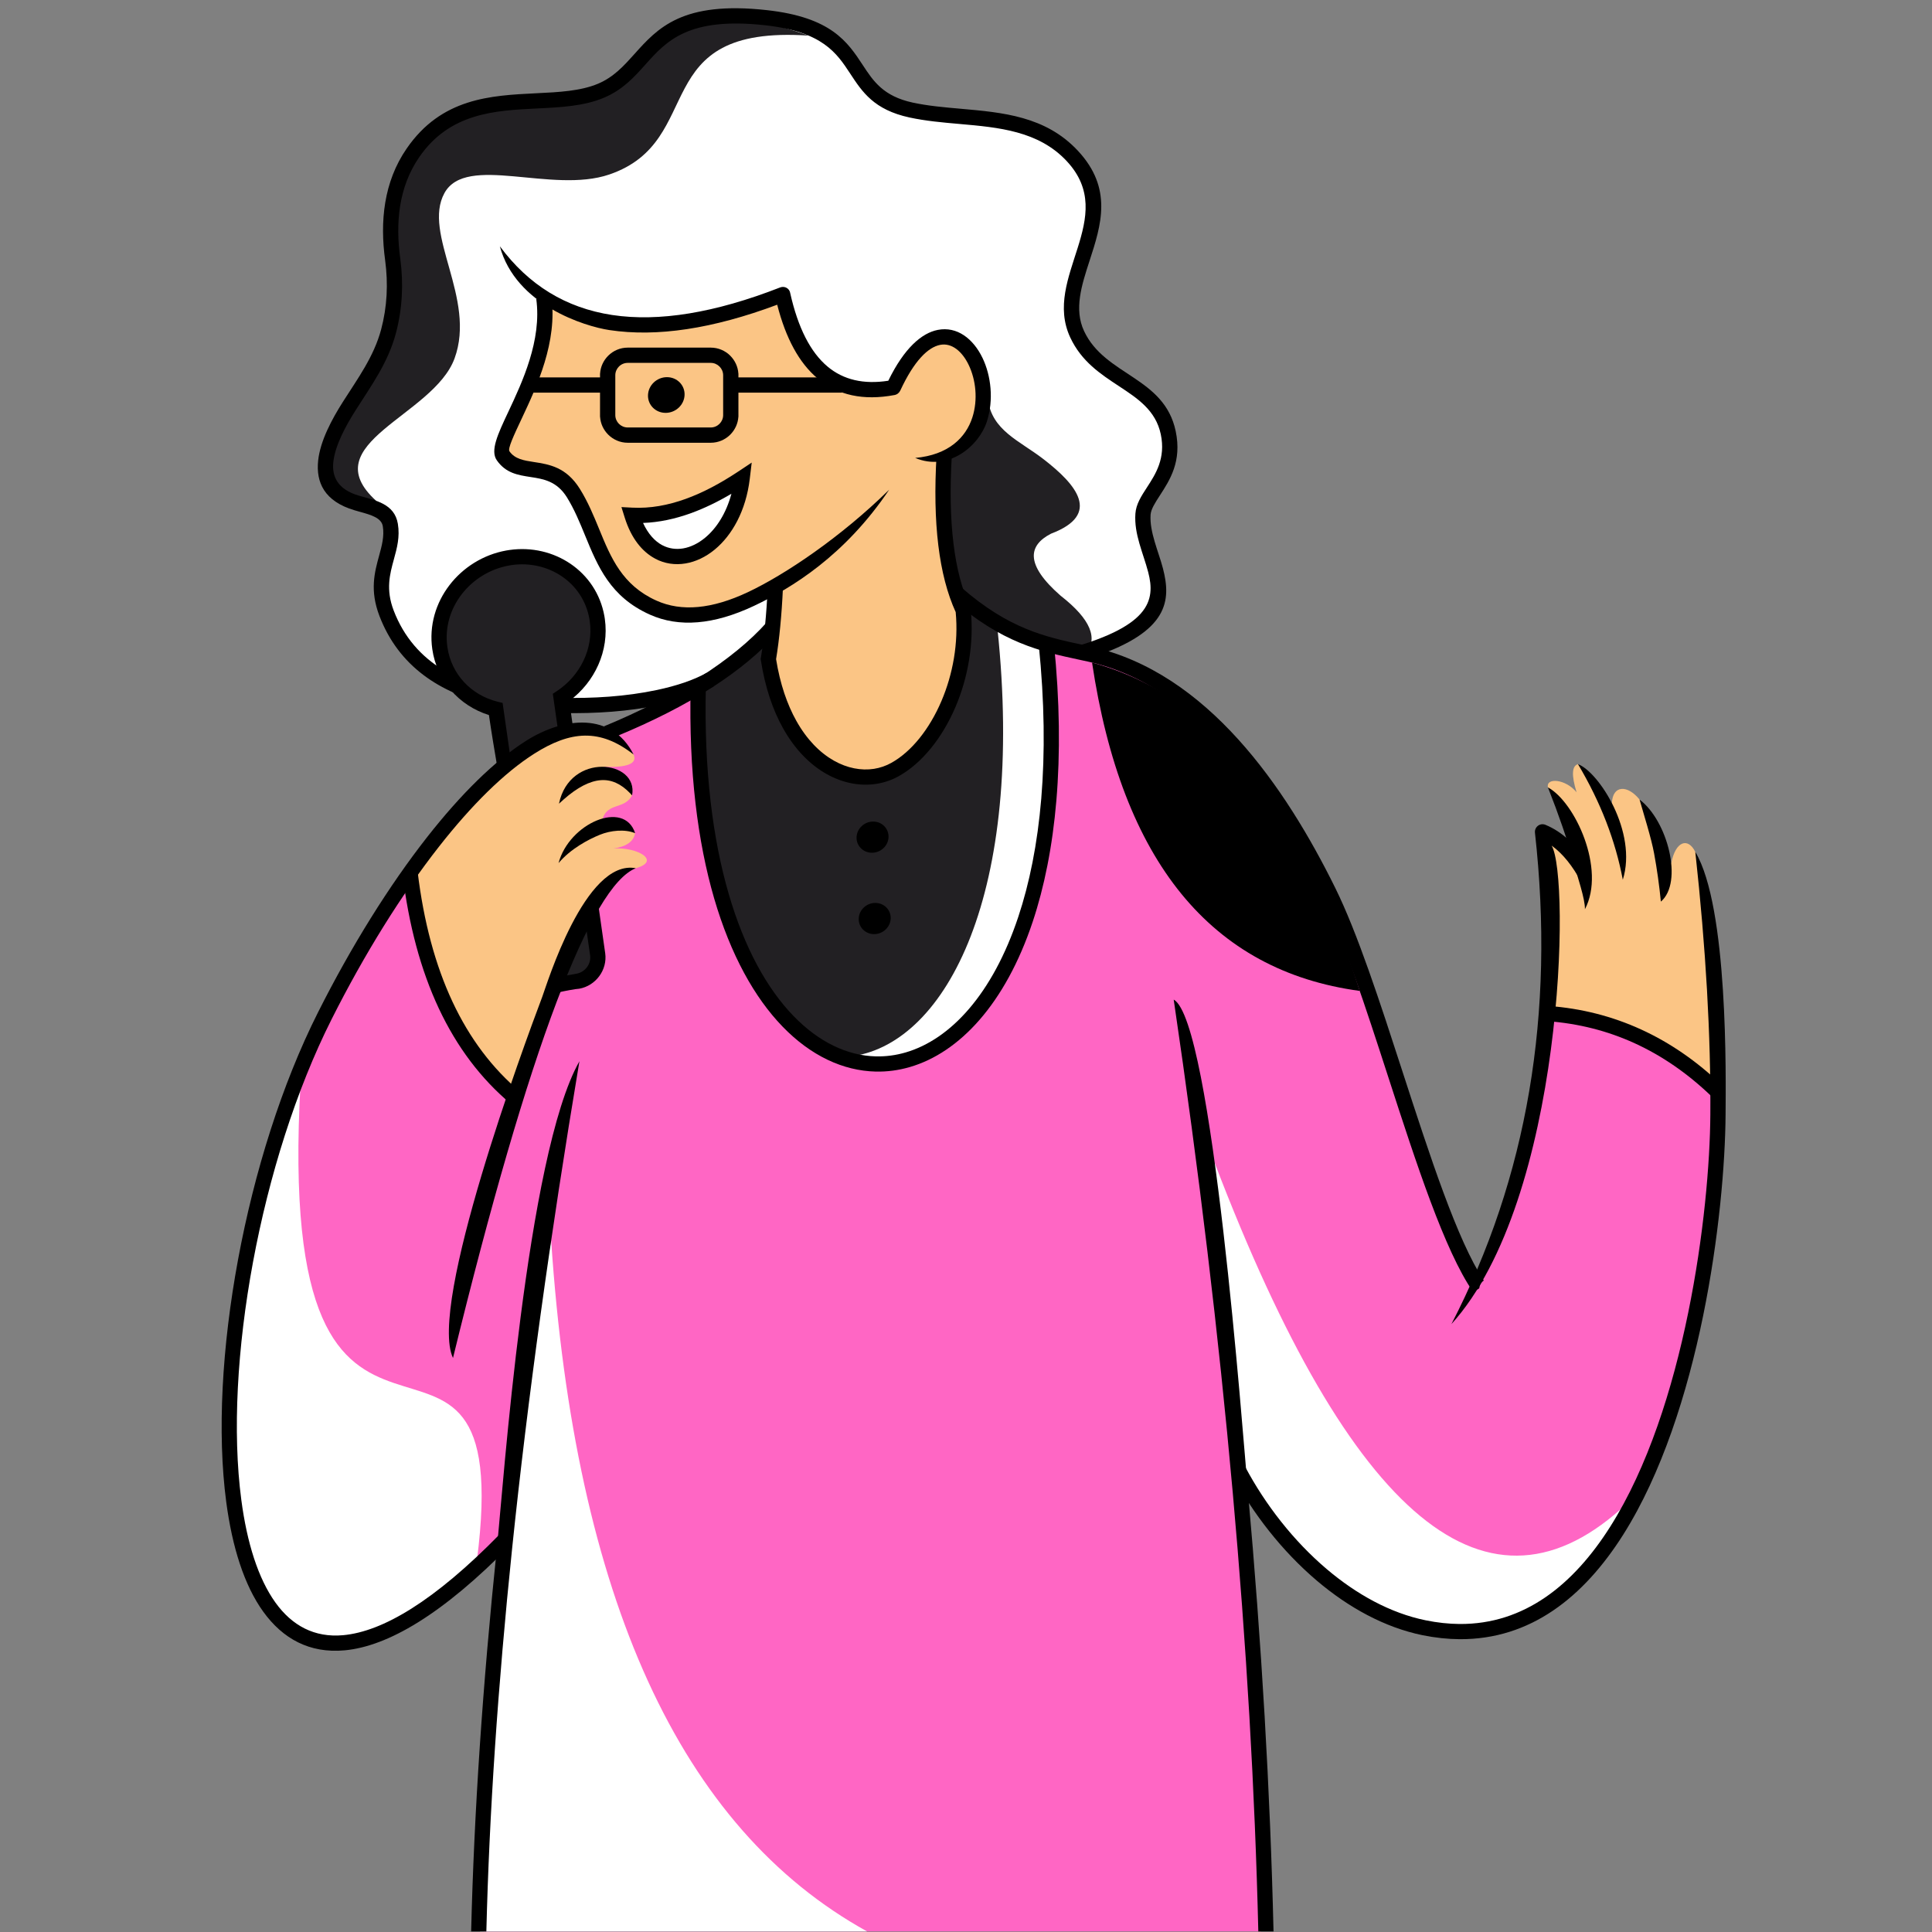
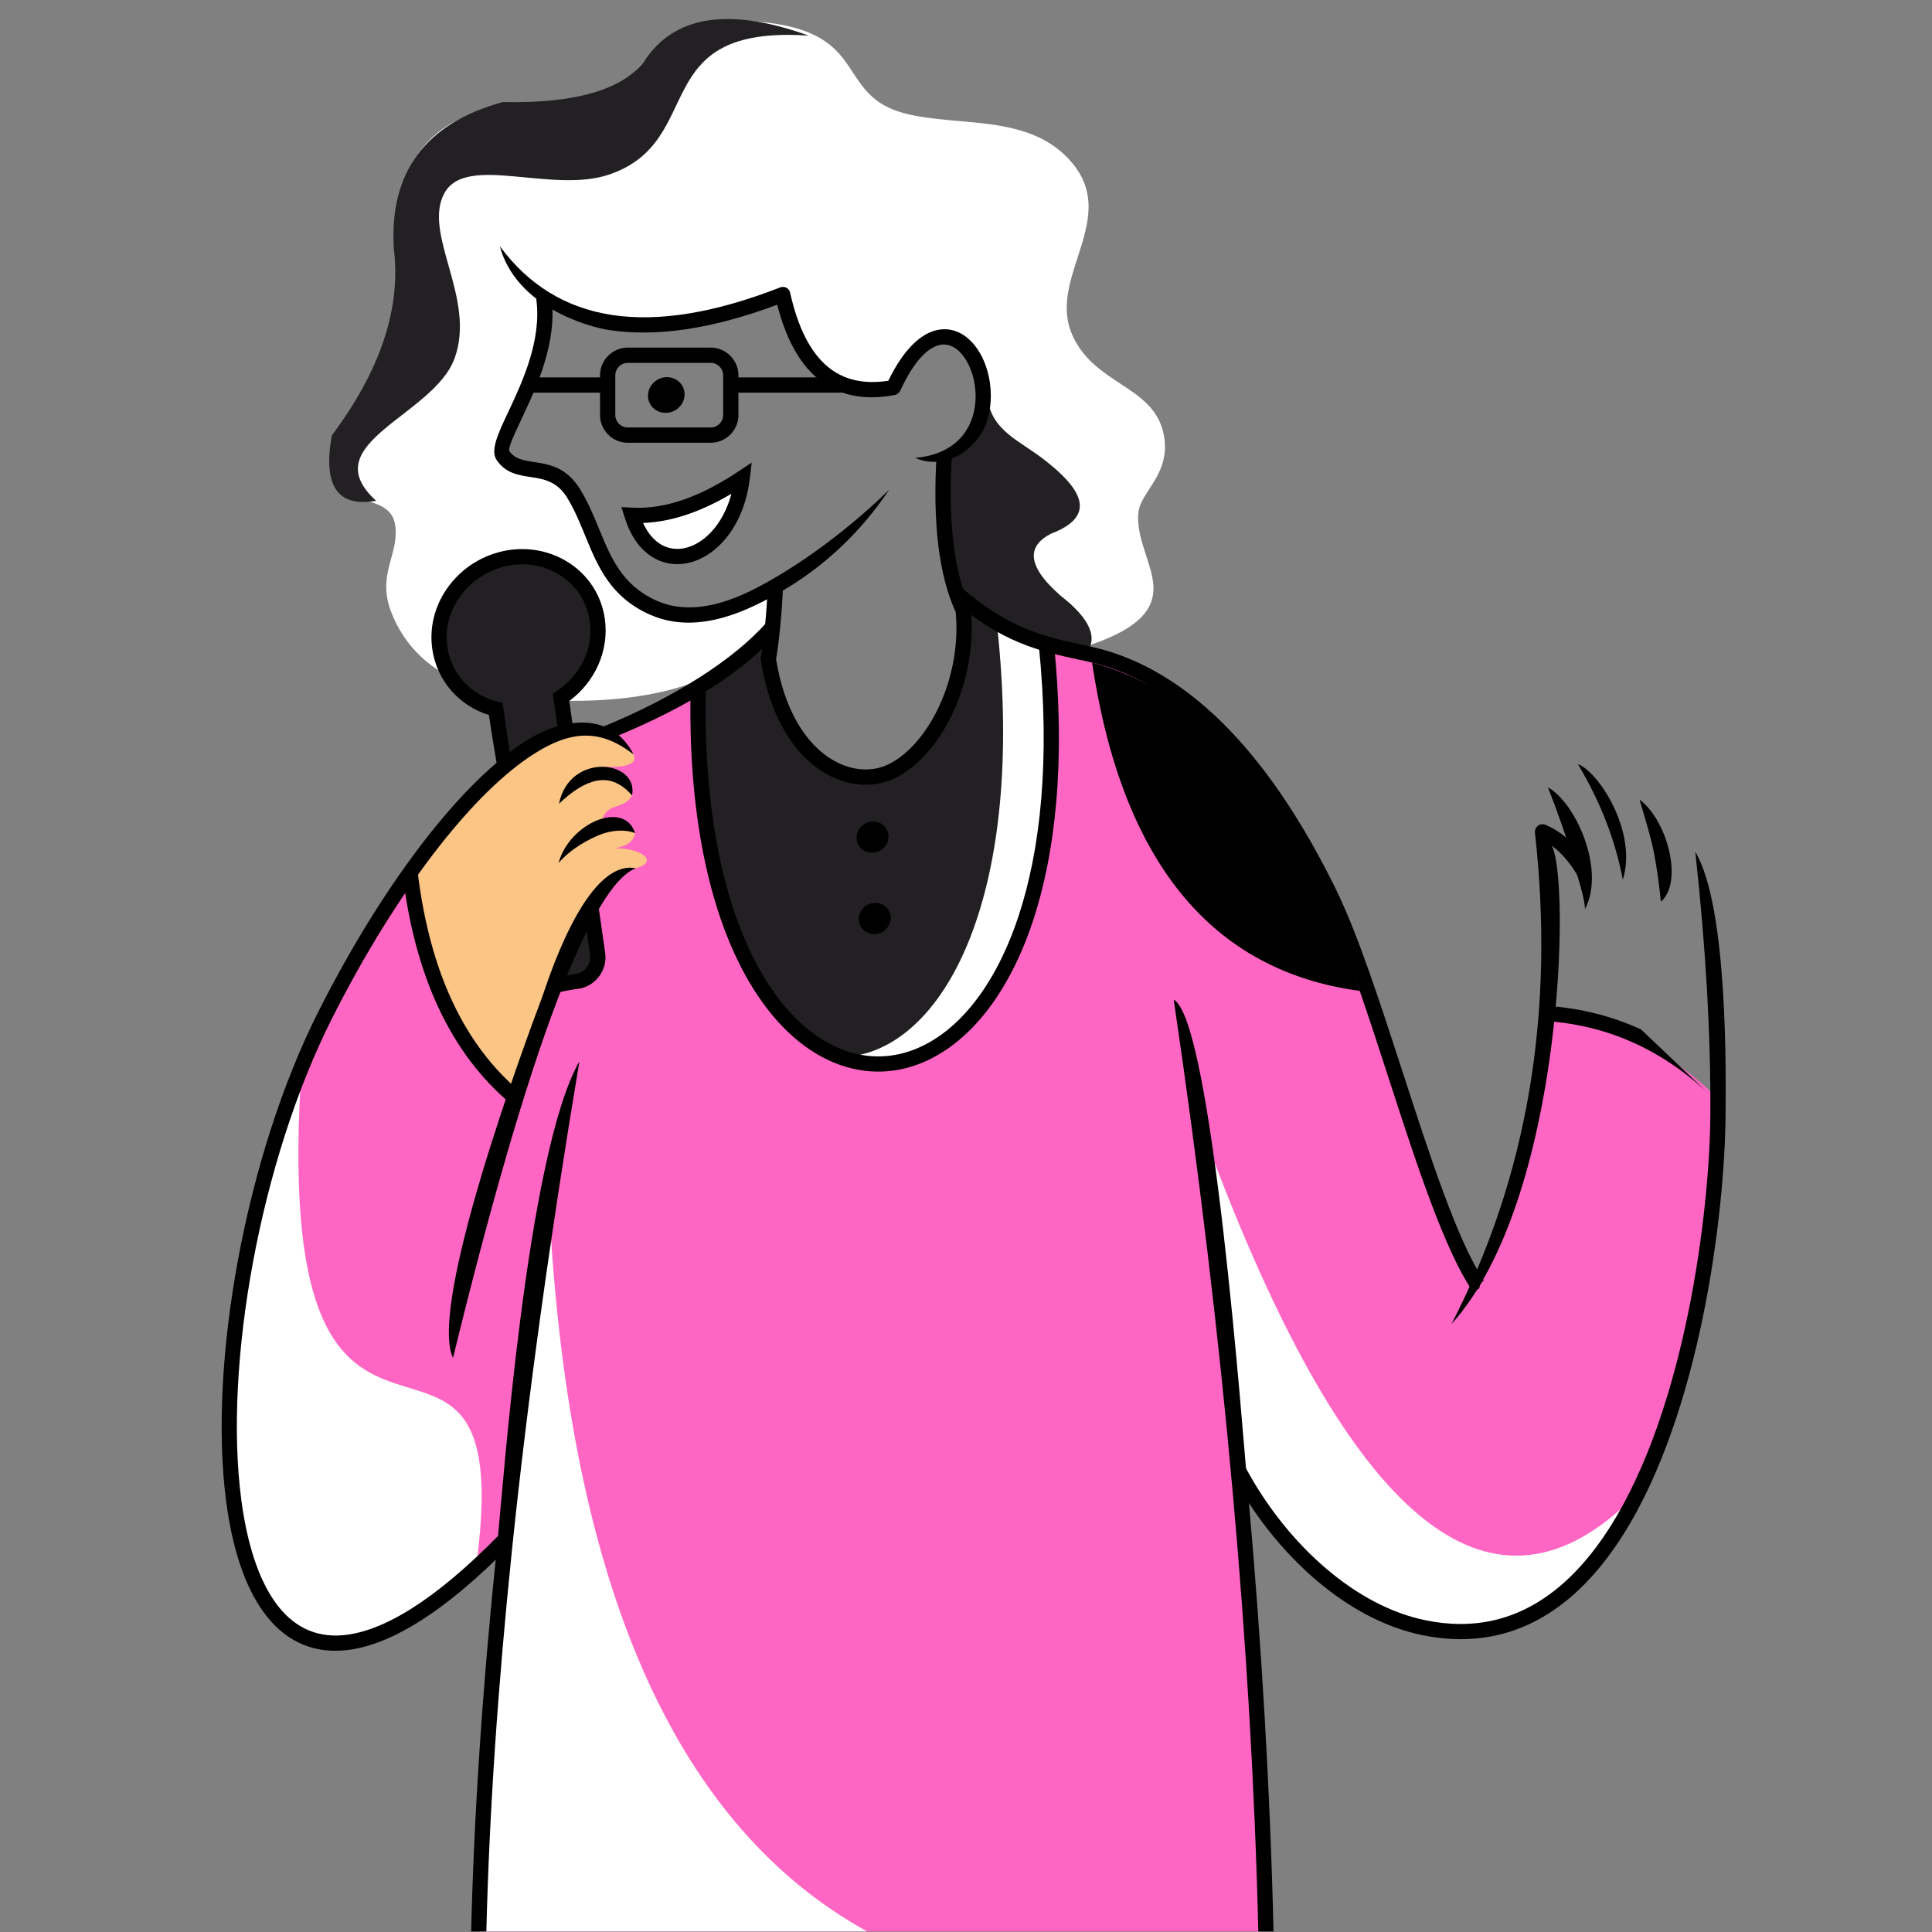
<svg xmlns="http://www.w3.org/2000/svg" width="375" viewBox="0 0 375 375" height="375">
  <rect x="0" y="0" width="375" height="375" fill="#808080" stroke="none" />
  <defs>
    <clipPath id="a">
-       <path d="M 98 58 L 334.977 58 L 334.977 211 L 98 211 Z M 98 58" />
-     </clipPath>
+       </clipPath>
    <clipPath id="b">
      <path d="M 239 165 L 334.957 165 L 334.957 319 L 239 319 Z M 239 165" />
    </clipPath>
    <clipPath id="c">
      <path d="M 300 195 L 334.977 195 L 334.977 213 L 300 213 Z M 300 195" />
    </clipPath>
  </defs>
  <path fill="#222023" d="M 188.867 195.75 C 184.961 200.449 180.523 203.477 175.93 204.812 C 174.957 205.094 173.973 205.305 172.988 205.434 C 171.996 205.566 171.008 205.617 170.02 205.594 C 167.148 205.527 164.266 204.809 161.461 203.438 C 158.738 202.098 156.09 200.148 153.598 197.566 C 150.965 194.84 148.508 191.422 146.324 187.305 C 144.254 183.406 142.426 178.871 140.922 173.695 C 139.34 168.27 138.117 162.156 137.348 155.352 C 136.617 148.93 136.289 141.879 136.434 134.195 L 136.441 133.891 L 137.5 133.23 C 137.77 133.055 138.062 132.848 138.336 132.691 C 140.086 131.555 141.73 130.383 143.273 129.184 C 144.82 127.984 146.258 126.758 147.578 125.516 L 148.734 124.43 C 148.566 125.59 148.402 126.75 148.203 127.906 L 148.227 128.059 C 148.625 130.617 149.188 132.953 149.883 135.086 C 150.613 137.324 151.488 139.32 152.473 141.082 C 153.578 143.062 154.828 144.754 156.168 146.168 C 157.582 147.66 159.102 148.84 160.664 149.727 C 162.18 150.586 163.75 151.168 165.309 151.477 C 166.91 151.797 168.496 151.832 170.016 151.598 C 170.742 151.484 171.461 151.305 172.164 151.066 C 172.867 150.828 173.535 150.523 174.172 150.172 C 176.344 148.961 178.387 147.168 180.203 144.957 C 182.059 142.691 183.676 139.988 184.945 137.008 C 186.098 134.305 186.977 131.367 187.5 128.312 C 187.996 125.41 188.168 122.402 187.953 119.398 L 187.871 118.199 L 188.84 118.914 C 191.23 120.68 193.488 122.043 195.652 123.113 C 197.809 124.184 199.879 124.973 201.887 125.598 L 202.238 125.707 L 202.273 126.074 C 203.289 136.551 203.375 146.004 202.715 154.434 C 201.996 163.535 200.406 171.453 198.168 178.164 C 195.727 185.484 192.523 191.352 188.867 195.75" fill-rule="evenodd" />
  <path fill="#FFF" d="M 202.629 125.039 C 206.016 177.551 192.102 210.672 165.621 204.984 C 183.648 202.266 199.008 173.43 193.605 122.023 C 196.094 123.727 199.105 124.727 202.629 125.039" fill-rule="evenodd" />
  <path fill="#FFF" d="M 135 106.238 C 135.758 105.871 136.504 105.391 137.211 104.805 C 138.398 103.824 139.496 102.547 140.418 101 C 141.285 99.555 142 97.875 142.508 95.98 L 142.852 94.676 L 141.688 95.359 C 140.41 96.113 139.121 96.809 137.82 97.438 C 136.512 98.066 135.195 98.625 133.879 99.098 C 132.387 99.637 130.883 100.074 129.363 100.387 C 127.852 100.699 126.324 100.891 124.797 100.949 L 123.965 100.98 L 124.312 101.73 C 124.812 102.824 125.398 103.738 126.043 104.484 C 126.734 105.281 127.492 105.887 128.293 106.312 C 128.969 106.672 129.676 106.902 130.406 107.016 C 131.152 107.133 131.914 107.121 132.676 106.996 C 133.453 106.863 134.234 106.609 135 106.238 Z M 221.633 97.344 C 221.25 98.117 220.988 98.898 220.93 99.738 C 220.738 102.504 221.59 105.125 222.441 107.746 C 222.781 108.801 223.125 109.859 223.406 110.941 C 224.094 113.59 224.25 116.191 222.43 118.723 C 220.664 121.168 217.035 123.504 210.156 125.664 L 210.016 125.707 L 209.875 125.676 C 206.395 124.926 202.863 124.164 199.043 122.602 C 195.227 121.039 191.137 118.676 186.566 114.73 L 186.453 114.629 L 186.406 114.484 C 185.98 113.176 185.605 111.773 185.293 110.281 C 184.977 108.789 184.719 107.215 184.516 105.57 C 184.223 103.168 184.047 100.574 183.988 97.797 C 183.93 95.031 183.984 92.09 184.16 88.977 L 184.176 88.621 L 184.516 88.488 C 186.039 87.902 187.406 86.93 188.508 85.77 C 189.691 84.52 190.57 83.062 191.031 81.629 C 191.656 79.68 191.859 77.613 191.723 75.613 C 191.57 73.484 191.031 71.441 190.199 69.715 C 189.309 67.859 188.074 66.352 186.613 65.43 C 185.293 64.602 183.773 64.258 182.137 64.574 C 180.609 64.875 178.996 65.777 177.371 67.445 C 175.871 68.988 174.367 71.18 172.918 74.148 L 172.793 74.406 L 172.504 74.449 C 170.035 74.836 167.785 74.785 165.75 74.309 C 163.699 73.832 161.871 72.914 160.266 71.566 C 158.547 70.121 157.066 68.18 155.824 65.738 C 154.602 63.328 153.605 60.422 152.848 57.031 L 152.816 56.898 L 152.785 56.785 C 152.699 56.57 152.531 56.414 152.336 56.32 C 152.133 56.234 151.891 56.219 151.66 56.301 L 151.617 56.312 C 145.266 58.793 139.348 60.48 133.875 61.375 C 128.383 62.277 123.336 62.379 118.738 61.684 C 114.184 60.996 110.055 59.52 106.359 57.262 C 103.586 55.566 101.055 53.426 98.77 50.844 C 99.152 51.605 99.586 52.324 100.059 53.004 C 101.297 54.781 102.824 56.297 104.469 57.566 L 105.473 58.344 L 104.703 58.469 C 105.141 62.402 104.457 66.332 103.332 69.996 C 102.164 73.781 100.52 77.277 99.156 80.188 L 99.145 80.207 C 97.195 84.355 95.758 87.414 96.891 89.031 C 97.699 90.18 98.637 90.836 99.66 91.254 C 100.715 91.676 101.898 91.859 103.125 92.047 C 104.359 92.242 105.66 92.441 106.93 93.012 C 108.223 93.594 109.453 94.547 110.504 96.234 C 111.969 98.586 113.023 101.156 114.066 103.695 L 114.074 103.711 C 115.301 106.699 116.512 109.648 118.348 112.258 C 120.168 114.84 122.621 117.109 126.355 118.785 C 129.102 120.023 132.113 120.504 135.395 120.227 C 138.695 119.949 142.266 118.91 146.105 117.098 C 146.52 116.902 146.938 116.703 147.348 116.5 C 147.789 116.281 148.219 116.062 148.637 115.844 L 149.5 115.395 L 149.445 116.367 C 149.391 117.238 149.336 118.059 149.277 118.836 C 149.219 119.602 149.152 120.387 149.074 121.191 L 149.059 121.375 L 148.934 121.512 C 147.461 123.133 145.742 124.754 143.805 126.359 C 141.852 127.98 139.691 129.574 137.344 131.129 L 137.305 131.148 C 136.055 131.836 134.605 132.465 133 133.012 C 131.355 133.57 129.543 134.062 127.605 134.469 C 124.945 135.035 122.219 135.426 119.473 135.676 C 116.738 135.922 113.98 136.031 111.246 136.027 L 109.711 136.023 L 110.891 135.043 C 113.102 133.219 114.809 130.887 115.852 128.285 C 116.859 125.766 117.246 122.996 116.848 120.211 L 116.766 119.676 C 116.023 115.539 113.715 112.184 110.57 109.992 C 107.328 107.73 103.203 106.699 98.984 107.301 L 98.383 107.395 C 93.977 108.184 90.133 110.652 87.578 114.055 C 85.094 117.359 83.828 121.547 84.453 125.922 C 84.527 126.445 84.629 126.965 84.758 127.473 C 84.887 127.992 85.043 128.496 85.219 128.984 L 85.824 130.637 L 84.379 129.621 C 82.547 128.34 80.887 126.812 79.453 124.996 C 78.02 123.188 76.812 121.098 75.895 118.688 C 74.285 114.488 75.098 111.414 75.883 108.551 L 75.902 108.469 C 76.207 107.363 76.504 106.285 76.672 105.164 C 76.836 104.082 76.875 102.961 76.676 101.754 C 76.145 98.555 73.188 97.746 70.383 96.984 L 69.488 96.738 C 67.309 96.094 65.898 95.094 65.062 93.863 C 64.219 92.621 63.98 91.168 64.141 89.637 C 64.32 87.953 64.938 86.145 65.758 84.359 C 66.574 82.598 67.594 80.855 68.594 79.285 C 68.945 78.727 69.418 78 69.887 77.277 C 72.504 73.234 75.027 69.344 76.305 64.555 C 76.918 62.242 77.285 59.906 77.426 57.559 C 77.566 55.133 77.465 52.691 77.141 50.254 L 77.133 50.203 C 76.66 46.742 76.582 43.254 77.117 39.883 C 77.668 36.473 78.848 33.195 80.898 30.207 C 83.949 25.773 87.73 23.441 91.793 22.172 C 95.805 20.914 100.07 20.703 104.18 20.504 C 106.5 20.387 108.777 20.273 110.938 19.992 C 113.078 19.707 115.121 19.258 117.008 18.461 C 118.781 17.711 120.199 16.742 121.445 15.664 C 122.703 14.57 123.801 13.348 124.906 12.109 C 126.965 9.812 129.074 7.461 132.609 5.875 C 136.117 4.301 140.996 3.516 148.566 4.352 C 154.254 4.984 157.812 6.371 160.289 8.109 C 162.777 9.863 164.141 11.941 165.469 13.957 C 166.629 15.73 167.77 17.461 169.438 18.906 C 171.094 20.352 173.312 21.539 176.656 22.262 C 178.211 22.598 179.797 22.836 181.398 23.027 C 182.996 23.219 184.629 23.363 186.266 23.508 C 190.105 23.84 193.965 24.184 197.594 25.184 C 201.254 26.195 204.645 27.875 207.457 30.891 C 213.309 37.16 211.254 43.508 209.168 49.969 C 207.523 55.035 205.859 60.18 208.242 65.273 C 209.297 67.531 210.723 69.254 212.312 70.691 C 213.926 72.148 215.727 73.328 217.492 74.492 C 219.34 75.707 221.148 76.895 222.641 78.391 C 224.164 79.918 225.336 81.742 225.852 84.188 C 226.363 86.625 226.098 88.652 225.488 90.406 C 224.887 92.133 223.957 93.562 223.117 94.859 C 222.555 95.727 222.027 96.539 221.633 97.344" fill-rule="evenodd" />
  <path fill="#222023" d="M 186.406 116.266 C 192.449 120.902 200.523 124.5 210.625 127.051 C 213.293 123.992 211.703 120.18 205.859 115.621 C 202.477 112.664 200.746 110.133 200.664 108.027 C 200.598 106.242 201.711 104.762 204.004 103.586 C 213.898 99.844 208.891 94.027 202.539 89.121 C 197.879 85.52 192.496 83.57 191.75 77.473 C 189.633 82.602 186.48 86.465 182.301 89.059 C 182.77 102.352 184.133 111.418 186.406 116.266" fill-rule="evenodd" />
  <path fill="#222023" d="M 76.445 48.32 C 77.863 59.836 73.848 71.898 64.406 84.516 C 62.645 94.305 65.512 98.531 73.008 97.203 C 60.715 86.047 84.102 80.781 88.223 69.586 C 92.512 57.93 81.922 45.363 86.27 37.469 C 90.496 29.797 107.117 37.68 118.273 33.867 C 137.43 27.32 125.238 4.77 156.965 6.914 C 141.363 1.297 130.676 3.027 124.906 12.109 C 120.512 17.535 111.398 20.102 97.566 19.812 C 82.566 23.93 75.523 33.43 76.445 48.32" fill-rule="evenodd" />
  <path fill="#222023" d="M 111.496 184.566 C 112.137 183.137 112.766 181.797 113.383 180.562 L 114.176 178.965 L 115.086 185.355 C 115.227 186.336 114.945 187.293 114.391 188.043 C 113.828 188.805 112.98 189.363 112.004 189.539 L 109.172 190.043 L 109.555 189.113 C 110.215 187.496 110.863 185.98 111.496 184.566 Z M 113.801 128.379 C 112.629 130.871 110.754 133.043 108.387 134.605 L 107.902 134.926 L 108.816 141.375 L 108.359 141.512 C 107.359 141.805 106.359 142.188 105.375 142.641 C 104.371 143.102 103.383 143.645 102.43 144.25 C 101.891 144.59 101.363 144.938 100.855 145.293 C 100.324 145.664 99.789 146.051 99.262 146.453 L 98.512 147.023 L 97.062 136.887 L 96.453 136.734 C 93.758 136.07 91.395 134.664 89.617 132.727 C 87.859 130.816 86.676 128.391 86.285 125.66 C 85.73 121.77 86.871 118.055 89.086 115.121 C 91.371 112.102 94.805 109.914 98.707 109.219 C 98.805 109.219 99.137 109.148 99.246 109.129 C 102.953 108.605 106.598 109.5 109.461 111.477 C 112.242 113.398 114.289 116.34 114.938 119.992 C 114.938 120.082 114.996 120.371 115.016 120.469 C 115.41 123.234 114.938 125.957 113.801 128.379" fill-rule="evenodd" />
  <path fill="#FF66C4" d="M 234.91 242.812 C 236.816 258.723 238.457 274.34 239.832 289.66 C 241.16 304.477 242.238 318.98 243.062 333.168 C 243.891 347.352 244.465 361.258 244.793 374.879 L 244.793 374.891 L 93.852 374.891 L 93.852 374.879 C 94.129 363.461 94.684 351.562 95.52 339.188 C 96.352 326.801 97.465 313.91 98.855 300.512 C 100.367 285.934 102.215 270.758 104.395 254.984 C 106.41 240.391 108.707 225.305 111.281 209.719 C 103.406 228.543 99.285 274.992 97.613 293.852 L 97.203 298.379 L 97.066 298.516 C 90.945 304.734 85.445 309.316 80.527 312.461 C 75.262 315.836 70.648 317.582 66.645 317.941 C 63.82 318.199 61.289 317.738 59.059 316.668 C 56.727 315.547 54.723 313.754 53.027 311.406 C 51.348 309.066 49.957 306.184 48.852 302.852 C 47.707 299.406 46.859 295.488 46.289 291.203 C 44.531 277.922 45.484 261.242 48.645 244.43 C 51.75 227.906 56.988 211.25 63.883 197.555 C 66.102 193.148 68.422 188.875 70.809 184.781 C 73.199 180.68 75.672 176.746 78.184 173.043 L 78.977 171.879 L 79.191 173.266 C 79.84 177.457 80.707 181.406 81.789 185.109 C 82.867 188.812 84.16 192.27 85.672 195.488 C 87.309 198.977 89.199 202.184 91.344 205.102 C 93.488 208.02 95.879 210.648 98.52 212.984 L 98.793 213.23 L 98.676 213.574 C 95.121 224.148 91.23 236.781 89.164 246.93 C 87.918 253.039 87.332 258.227 87.879 261.461 C 91.375 247.234 94.73 234.617 97.934 223.605 C 101.289 212.078 104.48 202.312 107.504 194.32 L 108.375 192.062 L 108.664 191.992 C 109.238 191.871 110.168 191.684 110.949 191.555 C 111.562 191.445 112.105 191.367 112.375 191.359 C 113.82 191.09 115.062 190.254 115.887 189.125 C 116.715 187.992 117.125 186.562 116.918 185.094 L 115.664 176.305 L 115.766 176.137 C 118.414 171.629 120.895 168.922 123.203 168.008 L 123.262 167.988 C 124.242 167.715 124.773 167.414 124.957 167.125 C 125.012 167.039 125.012 166.941 124.965 166.852 C 124.875 166.676 124.664 166.48 124.375 166.297 C 123.277 165.598 121.203 165.102 119.094 165.254 L 118.977 164.148 C 120.148 163.984 121.051 163.676 121.68 163.23 C 122.219 162.848 122.559 162.355 122.699 161.746 C 122.305 160.617 121.613 159.887 120.754 159.496 C 119.73 159.039 118.453 159.035 117.113 159.402 L 116.102 159.676 L 116.445 158.684 C 117.109 156.773 118.371 156.344 119.664 155.902 C 120.59 155.586 121.539 155.262 122.152 154.195 C 122.18 154.02 122.203 153.848 122.215 153.684 C 122.273 152.582 121.879 151.66 121.191 150.961 C 120.477 150.238 119.449 149.742 118.289 149.516 C 117.969 149.461 117.641 149.414 117.312 149.398 L 117.359 148.293 L 117.383 148.293 C 119.555 148.359 121.066 148.207 121.93 147.844 C 122.52 147.59 122.699 147.199 122.469 146.672 C 122.098 145.941 121.684 145.293 121.246 144.719 C 120.781 144.117 120.281 143.594 119.75 143.145 L 119.066 142.559 L 119.898 142.207 C 122.453 141.145 124.883 140.051 127.188 138.934 C 129.5 137.812 131.68 136.668 133.738 135.496 L 134.574 135.016 L 134.562 135.98 C 134.496 143.367 134.867 150.18 135.617 156.422 C 136.406 163 137.609 168.934 139.145 174.211 C 140.699 179.543 142.594 184.23 144.75 188.273 C 147 192.504 149.543 196.027 152.266 198.848 C 154.941 201.621 157.805 203.719 160.758 205.148 C 163.766 206.605 166.875 207.363 169.98 207.438 C 171.066 207.461 172.152 207.406 173.227 207.262 C 174.301 207.117 175.379 206.891 176.441 206.582 C 181.289 205.176 185.961 202.027 190.074 197.164 C 193.973 192.555 197.363 186.41 199.918 178.742 C 202.148 172.055 203.75 164.191 204.5 155.16 C 205.199 146.773 205.168 137.387 204.219 127.027 L 204.148 126.25 L 204.906 126.438 C 205.711 126.641 206.473 126.824 207.215 126.988 C 207.91 127.145 208.711 127.316 209.508 127.488 L 211.27 127.867 C 222.176 130.277 231.32 137.008 238.895 145.477 C 246.434 153.914 252.41 164.07 257.008 173.379 C 259.145 177.711 261.297 183.223 263.465 189.328 C 265.617 195.41 267.793 202.113 269.969 208.82 C 272.594 216.898 275.219 224.992 277.855 232.125 C 280.48 239.207 283.098 245.312 285.719 249.43 L 285.879 249.684 L 285.754 249.957 C 285.355 250.84 284.945 251.727 284.523 252.613 C 285.109 251.781 285.684 250.918 286.234 250.027 L 286.316 249.898 L 286.613 249.738 C 286.68 249.441 286.789 249.16 286.934 248.91 C 287.027 248.742 287.145 248.586 287.273 248.449 L 287.23 248.379 L 287.395 248.082 C 290.973 241.816 293.777 234.371 295.938 226.547 C 298.508 217.223 300.16 207.355 301.117 198.266 L 301.176 197.719 L 301.723 197.77 C 304.516 198.043 307.227 198.531 309.852 199.234 C 312.484 199.938 315.043 200.855 317.523 201.988 C 320.168 203.199 322.727 204.656 325.203 206.355 C 327.676 208.055 330.062 209.996 332.363 212.188 L 332.535 212.348 L 332.539 214.457 L 332.531 216.305 C 332.496 221.422 332.129 227.945 331.324 235.199 C 330.633 241.367 329.621 248.086 328.223 254.926 C 326.605 262.812 324.473 270.852 321.723 278.395 C 319.316 285 316.434 291.227 313.004 296.637 C 309.207 302.629 304.742 307.617 299.512 310.996 C 294.762 314.066 289.383 315.805 283.316 315.766 C 282.23 315.762 281.121 315.695 280.004 315.574 C 278.891 315.457 277.754 315.277 276.59 315.039 C 273.215 314.352 269.914 313.129 266.742 311.48 C 263.387 309.746 260.168 307.535 257.16 304.98 C 254.008 302.305 251.078 299.258 248.453 295.98 C 245.742 292.598 243.352 288.969 241.355 285.258 L 241.297 285.156 L 241.25 284.598 C 239.629 265 234.66 205.066 228.617 195.633 C 230.969 211.684 233.066 227.41 234.91 242.812" fill-rule="evenodd" />
  <path fill="#FFF" d="M 240.367 285.379 C 242.402 290.863 246.977 297.004 254.082 303.812 C 280.406 324.461 300.988 320.453 315.824 291.789 C 288.969 317.113 262.293 295.109 235.789 225.777 C 235.879 239.57 237.406 259.438 240.367 285.379" fill-rule="evenodd" />
  <path fill="#FFF" d="M 168.309 374.891 C 132.062 354.879 111.621 310.18 106.98 240.781 C 101.336 270.602 96.73 315.301 93.164 374.891 L 168.309 374.891" fill-rule="evenodd" />
  <path fill="#FFF" d="M 92.566 302.898 C 73.402 322.836 59.422 324.301 50.621 307.285 C 40.195 285.516 42.77 253.109 58.348 210.055 C 52.922 304.82 100.625 240.039 92.566 302.898" fill-rule="evenodd" />
  <path fill="#FBC585" d="M 79.594 169.395 C 82.512 189.816 89.352 204.402 100.117 213.141 C 108.875 184.508 116.637 169.633 123.406 168.52 C 128.395 167.133 123.77 164.367 119.059 164.695 C 121.574 164.336 122.977 163.344 123.277 161.715 C 119.074 159.816 116.969 158.867 116.969 158.867 C 118.066 155.715 121.18 157.168 122.684 154.383 C 121.637 151.566 119.75 149.715 117.008 148.832 C 121.777 149.027 123.766 148.23 122.973 146.445 C 119.906 142.223 114.488 141.215 106.727 143.418 C 99.934 146.105 90.891 154.766 79.594 169.395" fill-rule="evenodd" />
  <g clip-path="url(#a)">
    <path fill="#FBC585" d="M 132.32 77.914 L 132.324 77.805 C 132.32 77.051 132.023 76.371 131.531 75.875 C 131.043 75.371 130.352 75.051 129.57 75.027 L 129.453 75.023 C 128.621 75.027 127.852 75.355 127.285 75.887 C 126.723 76.414 126.359 77.148 126.328 77.953 L 126.324 78.066 C 126.465 79.805 132.309 79.633 132.32 77.914 Z M 142.758 100.57 C 143.84 98.383 144.625 95.809 144.977 92.895 L 145.215 90.914 L 143.543 92.02 C 141.875 93.125 140.18 94.148 138.461 95.047 C 136.75 95.949 135.016 96.73 133.258 97.363 C 131.523 97.992 129.777 98.465 128.023 98.762 C 126.266 99.059 124.496 99.18 122.711 99.09 L 121.387 99.02 L 121.785 100.285 C 122.375 102.18 123.16 103.742 124.086 104.996 C 125.066 106.316 126.203 107.293 127.426 107.941 L 127.633 108.051 C 128.43 108.453 129.258 108.715 130.098 108.844 C 131.043 108.992 132.008 108.984 132.977 108.82 C 133.91 108.664 134.844 108.359 135.754 107.93 C 136.66 107.496 137.547 106.926 138.391 106.227 C 140.074 104.836 141.59 102.93 142.758 100.57 Z M 299.391 162.02 C 301.41 172.258 301.781 183.832 300.5 196.734 C 310.52 197.418 321.746 202.039 334.18 210.598 C 333.594 194.277 331.891 179.199 329.059 165.363 C 327.652 162.488 325.211 163.223 324.383 167.57 C 322.59 162.484 320.539 158.359 318.238 155.195 C 315.914 152.305 313.012 152.348 312.867 155.887 C 310.52 152.949 308.324 150.43 306.289 148.324 C 305.09 148.652 304.996 150.469 306.012 153.781 C 303.914 151.188 300.02 150.871 300.453 152.832 C 303.492 156.926 305.938 162.586 307.793 169.82 C 305.602 164.781 302.801 162.184 299.391 162.02 Z M 182.145 98.242 C 182.211 100.914 182.391 103.43 182.68 105.793 C 182.988 108.309 183.418 110.625 183.969 112.754 C 184.523 114.879 185.199 116.824 186 118.578 L 186.039 118.668 L 186.047 118.758 C 186.332 121.73 186.203 124.723 185.742 127.613 C 185.254 130.66 184.391 133.594 183.246 136.285 C 182.055 139.066 180.562 141.586 178.863 143.684 C 177.18 145.762 175.289 147.438 173.277 148.559 C 172.723 148.867 172.152 149.125 171.566 149.324 C 170.98 149.523 170.363 149.676 169.734 149.777 C 168.41 149.98 167.023 149.945 165.625 149.66 C 164.273 149.387 162.906 148.875 161.57 148.121 C 160.145 147.312 158.758 146.227 157.461 144.848 C 156.246 143.559 155.102 142.004 154.086 140.188 C 153.164 138.531 152.34 136.664 151.652 134.57 C 151.004 132.598 150.473 130.414 150.09 128.02 L 150.078 127.934 L 150.09 127.844 C 150.246 126.891 150.395 125.902 150.523 124.883 C 150.656 123.855 150.773 122.77 150.887 121.621 C 150.988 120.559 151.09 119.426 151.172 118.234 C 151.254 117.043 151.328 115.836 151.387 114.621 L 151.406 114.316 L 151.66 114.168 C 154.883 112.266 158.379 109.828 161.871 106.66 C 164.141 104.605 166.41 102.238 168.617 99.512 C 165.547 102.223 162.41 104.719 159.367 106.926 C 154.199 110.676 149.285 113.613 145.402 115.441 C 141.863 117.109 138.582 118.086 135.559 118.363 C 132.504 118.645 129.715 118.223 127.195 117.09 C 120.336 114.008 118.09 108.539 115.789 102.93 C 114.723 100.328 113.645 97.699 112.09 95.203 C 110.828 93.172 109.418 92.043 107.977 91.363 C 106.531 90.688 105.012 90.449 103.547 90.223 L 103.504 90.219 C 101.492 89.91 99.625 89.625 98.434 87.914 C 98.125 87.473 98.324 86.543 98.848 85.25 C 99.293 84.129 99.992 82.641 100.797 80.934 L 100.809 80.902 C 103.391 75.414 106.91 67.918 106.684 60.094 L 106.652 59.098 L 107.512 59.598 C 109.309 60.629 111.141 61.438 112.828 62.047 C 115.07 62.859 117.051 63.32 118.352 63.52 C 122.914 64.203 127.883 64.145 133.258 63.332 C 138.652 62.52 144.457 60.945 150.664 58.625 L 151.242 58.41 L 151.395 59.008 C 152.215 62.242 153.273 65.031 154.551 67.363 C 155.816 69.684 157.312 71.57 159.027 73.012 C 160.918 74.602 163.066 75.656 165.469 76.176 C 167.895 76.699 170.574 76.684 173.523 76.133 C 173.684 76.102 173.828 76.035 173.949 75.941 C 174.074 75.84 174.176 75.711 174.242 75.57 C 175.551 72.754 176.863 70.676 178.137 69.215 C 179.602 67.535 181.043 66.652 182.379 66.391 C 183.621 66.152 184.797 66.473 185.832 67.203 C 186.902 67.953 187.828 69.148 188.523 70.582 C 189.266 72.129 189.75 73.945 189.879 75.832 C 190.004 77.598 189.824 79.434 189.27 81.168 C 188.559 83.379 187.215 85.422 185.078 86.938 C 183.781 87.859 182.191 88.582 180.281 89.031 C 180.758 89.09 181.23 89.105 181.691 89.086 L 182.301 89.059 L 182.27 89.664 C 182.117 92.695 182.078 95.555 182.145 98.242" fill-rule="evenodd" />
  </g>
  <path d="M 169.25 165.516 C 170.965 165.516 172.402 164.164 172.465 162.492 C 172.523 160.824 171.191 159.465 169.477 159.465 C 167.762 159.465 166.324 160.824 166.258 162.492 C 166.195 164.164 167.535 165.516 169.25 165.516" fill-rule="evenodd" />
  <path d="M 169.668 181.312 C 171.379 181.312 172.82 179.957 172.883 178.285 C 172.945 176.617 171.605 175.258 169.895 175.258 C 168.18 175.258 166.738 176.617 166.676 178.285 C 166.617 179.957 167.953 181.312 169.668 181.312" fill-rule="evenodd" />
  <path d="M 119.43 72.809 L 119.43 80.598 C 119.438 81.246 119.707 81.836 120.137 82.266 C 120.57 82.699 121.176 82.973 121.84 82.973 L 137.957 82.973 C 138.617 82.973 139.219 82.699 139.656 82.262 C 140.086 81.836 140.355 81.246 140.363 80.598 L 140.363 72.809 C 140.355 72.16 140.086 71.57 139.656 71.145 C 139.219 70.707 138.617 70.434 137.957 70.434 L 121.84 70.434 C 121.176 70.434 120.57 70.707 120.137 71.141 C 119.707 71.57 119.438 72.16 119.43 72.809 Z M 143.328 72.512 L 143.328 80.895 L 143.32 80.895 C 143.234 82.238 142.648 83.453 141.75 84.355 L 141.75 84.359 C 140.777 85.328 139.434 85.938 137.957 85.938 L 121.84 85.938 C 120.359 85.938 119.023 85.328 118.047 84.359 L 118.043 84.355 C 117.145 83.453 116.559 82.238 116.473 80.895 L 116.465 80.895 L 116.465 72.512 L 116.473 72.512 C 116.559 71.168 117.145 69.953 118.043 69.055 L 118.047 69.047 C 119.023 68.078 120.359 67.473 121.84 67.473 L 137.957 67.473 C 139.434 67.473 140.777 68.078 141.75 69.047 L 141.75 69.055 C 142.648 69.953 143.234 71.168 143.32 72.512 L 143.328 72.512" fill-rule="evenodd" />
  <path d="M 142.125 73.254 L 163.43 73.254 L 163.43 76.211 L 142.125 76.211 Z M 102.754 73.254 L 117.48 73.254 L 117.48 76.211 L 102.754 76.211 L 102.754 73.254" fill-rule="evenodd" />
  <path d="M 107.023 57.516 C 108.242 66.395 104.191 75.008 101.312 81.141 C 99.707 84.555 98.52 87.078 98.887 87.598 C 99.941 89.109 101.695 89.379 103.59 89.672 C 106.609 90.137 109.902 90.641 112.559 94.906 C 114.137 97.445 115.227 100.098 116.305 102.719 C 118.562 108.227 120.766 113.594 127.422 116.582 C 132.289 118.77 138.203 118.223 145.168 114.938 C 152.383 111.535 163.219 104.258 172.59 95.047 C 164.023 107.801 153.691 114.137 146.344 117.602 C 138.543 121.277 131.801 121.84 126.129 119.293 C 118.449 115.844 116.039 109.961 113.559 103.922 C 112.527 101.402 111.477 98.848 110.035 96.523 C 108.07 93.371 105.445 92.969 103.039 92.598 C 100.523 92.211 98.188 91.852 96.434 89.348 C 95.121 87.465 96.617 84.285 98.648 79.969 C 101.367 74.184 105.191 66.047 104.086 58.012 L 107.023 57.516" fill-rule="evenodd" />
  <path d="M 97.02 47.801 C 102.59 55.336 109.855 59.781 118.82 61.141 C 127.906 62.512 138.777 60.73 151.422 55.793 C 152.195 55.496 153.043 55.867 153.316 56.625 C 153.348 56.723 153.371 56.812 153.383 56.906 C 154.887 63.605 157.301 68.355 160.621 71.145 C 163.695 73.727 167.633 74.645 172.418 73.902 C 175.523 67.531 178.922 64.637 182.031 64.031 C 185.754 63.305 188.898 65.73 190.703 69.469 C 192.375 72.945 192.895 77.625 191.562 81.797 C 190.023 86.586 184.086 91.594 177.633 88.883 C 184.098 88.312 187.477 84.938 188.742 81 C 189.844 77.566 189.406 73.699 188.02 70.828 C 186.766 68.219 184.742 66.496 182.488 66.938 C 180.168 67.391 177.461 69.957 174.746 75.801 C 174.543 76.242 174.133 76.582 173.625 76.676 C 167.582 77.812 162.598 76.73 158.672 73.434 C 155.133 70.461 152.527 65.695 150.855 59.145 C 138.363 63.82 127.5 65.461 118.273 64.066 C 113.531 63.352 100.094 59.23 97.02 47.801" fill-rule="evenodd" />
  <path d="M 184.746 88.43 C 184.359 94.883 184.469 100.57 185.07 105.5 C 185.66 110.359 186.734 114.453 188.285 117.781 L 188.387 117.996 L 188.414 118.254 C 189.094 124.875 187.875 131.562 185.457 137.227 C 182.891 143.238 178.945 148.145 174.441 150.656 C 173.102 151.406 171.633 151.906 170.098 152.145 C 166.977 152.629 163.59 152.02 160.387 150.207 C 157.262 148.438 154.316 145.516 151.988 141.352 C 150.031 137.859 148.508 133.473 147.684 128.145 L 147.641 127.898 L 147.684 127.676 C 148.008 125.746 148.277 123.652 148.496 121.398 C 148.719 119.113 148.895 116.637 149.016 113.969 L 151.969 114.098 C 151.844 116.805 151.668 119.328 151.438 121.676 C 151.219 123.953 150.949 126.043 150.637 127.938 C 151.414 132.785 152.805 136.762 154.57 139.918 C 156.617 143.578 159.168 146.121 161.844 147.637 C 164.445 149.109 167.168 149.613 169.648 149.23 C 170.828 149.043 171.965 148.656 173.004 148.074 C 176.934 145.887 180.418 141.5 182.734 136.07 C 184.941 130.898 186.066 124.824 185.5 118.809 C 183.867 115.238 182.746 110.922 182.129 105.859 C 181.508 100.77 181.395 94.902 181.793 88.258 L 184.746 88.43" fill-rule="evenodd" />
  <path d="M 129.195 80.137 C 131.156 80.137 132.805 78.586 132.875 76.676 C 132.949 74.762 131.414 73.207 129.453 73.207 C 127.492 73.207 125.848 74.762 125.777 76.676 C 125.703 78.586 127.234 80.137 129.195 80.137" fill-rule="evenodd" />
  <path d="M 136.859 104.375 C 139.074 102.543 140.957 99.633 141.969 95.836 C 139.395 97.359 136.754 98.652 134.066 99.625 C 131.031 100.719 127.941 101.391 124.816 101.504 C 125.797 103.637 127.102 105.055 128.551 105.828 L 128.555 105.824 C 129.809 106.488 131.195 106.68 132.586 106.449 C 134.031 106.203 135.504 105.496 136.859 104.375 Z M 145.527 92.961 C 144.781 99.164 142.09 103.891 138.746 106.656 C 136.988 108.109 135.035 109.035 133.066 109.363 C 131.043 109.707 129.012 109.418 127.164 108.438 L 127.164 108.43 C 124.652 107.098 122.512 104.488 121.254 100.449 L 120.621 98.426 L 122.742 98.535 C 126.215 98.715 129.672 98.07 133.07 96.844 C 136.52 95.602 139.926 93.754 143.238 91.559 L 145.906 89.789 L 145.527 92.961" fill-rule="evenodd" />
  <path d="M 107.438 189.703 C 107.645 189.719 107.852 189.711 108.062 189.68 L 111.906 188.992 C 113.559 188.699 114.773 187.105 114.539 185.434 L 113.539 178.41 C 114.289 178.141 114.895 177.422 114.914 176.254 C 114.922 175.672 115.398 174.926 115.914 174.109 L 117.469 185.016 C 117.926 188.258 115.641 191.336 112.43 191.91 C 111.898 191.91 109.215 192.418 108.48 192.609 C 107.863 192.695 107.262 192.684 106.68 192.59 C 106.992 192.148 107.164 191.574 107.164 190.984 C 107.461 190.395 107.5 190.023 107.438 189.703 Z M 98.285 106.848 L 98.91 106.75 C 107.512 105.527 115.758 110.887 117.312 119.582 L 117.398 120.133 C 118.277 126.309 115.461 132.391 110.492 136.062 L 111.41 142.5 C 110.641 142.609 109.586 142.789 108.5 143.074 L 107.301 134.656 L 108.082 134.145 C 112.574 131.176 115.238 125.938 114.469 120.551 L 114.395 120.094 C 113.121 112.973 106.336 108.68 99.328 109.676 L 98.805 109.766 C 91.398 111.086 85.75 117.988 86.836 125.582 C 87.586 130.852 91.441 134.93 96.582 136.199 L 97.555 136.438 L 99.262 148.352 C 98.23 148.719 97.535 149.496 96.746 150.207 C 96.004 145.836 95.344 141.879 94.902 138.793 C 89.062 136.969 84.773 132.086 83.906 125.996 C 82.594 116.82 89.312 108.453 98.285 106.848" fill-rule="evenodd" />
-   <path d="M 95.23 136.816 L 93.363 135.676 C 90.348 134.016 90.516 133.621 88.145 132.109 C 86.887 132.109 85.984 131.082 85.957 129.996 C 81.793 127.434 78.418 123.742 76.41 118.492 C 74.848 114.414 75.672 111.414 76.438 108.617 C 77.059 106.359 77.645 104.211 77.223 101.664 C 76.574 97.758 72.848 97.117 69.645 96.203 C 65.547 94.992 64.398 92.516 64.695 89.691 C 65.039 86.465 67.078 82.695 69.059 79.582 C 72.137 74.746 75.328 70.359 76.84 64.691 C 78.109 59.93 78.34 55.059 77.691 50.18 L 77.691 50.176 C 76.746 43.328 77.352 36.355 81.359 30.52 C 87.293 21.891 96.062 21.457 104.203 21.055 C 108.867 20.828 113.344 20.605 117.223 18.969 C 120.895 17.418 123.082 14.977 125.32 12.477 C 129.359 7.969 133.59 3.25 148.508 4.902 C 159.668 6.141 162.41 10.312 165.008 14.262 C 167.375 17.867 169.641 21.312 176.539 22.805 C 179.688 23.484 182.945 23.773 186.219 24.059 C 193.852 24.73 201.582 25.41 207.047 31.266 C 217.301 42.254 202.25 53.762 207.738 65.512 C 209.922 70.176 213.621 72.605 217.191 74.953 C 220.832 77.352 224.332 79.648 225.309 84.301 C 226.289 88.953 224.301 92.02 222.652 94.559 C 221.512 96.312 220.504 97.863 220.379 99.703 C 220.102 103.695 221.891 107.316 222.871 111.082 C 224.289 116.551 223.34 121.777 205.949 126.285 L 205.969 126.352 C 207.613 126.508 209.449 126.973 210.625 127.051 C 211.457 127.051 212.074 127.191 212.516 127.41 C 226.793 122.535 227.355 116.594 225.73 110.344 C 224.875 107.047 223.098 103.258 223.328 99.898 C 223.406 98.824 224.215 97.578 225.129 96.164 C 227.078 93.164 229.43 89.539 228.203 83.695 C 225.98 73.129 214.484 72.961 210.414 64.258 C 208.43 60.012 209.941 55.359 211.48 50.625 C 213.738 43.676 216.039 36.574 209.215 29.258 C 202.965 22.559 194.668 21.832 186.469 21.109 C 183.285 20.832 180.113 20.551 177.164 19.914 C 171.434 18.676 169.496 15.73 167.473 12.641 C 164.504 8.129 161.363 3.355 148.832 1.965 C 132.406 0.145 127.66 5.445 123.121 10.512 C 121.105 12.758 119.137 14.957 116.078 16.25 C 112.684 17.68 108.465 17.891 104.066 18.102 C 95.215 18.539 85.684 19.008 78.918 28.855 C 74.48 35.309 73.715 42.98 74.762 50.57 C 75.359 55.066 75.148 59.551 73.98 63.941 C 72.566 69.234 69.441 73.465 66.559 77.996 C 64.398 81.398 62.16 85.57 61.754 89.395 C 61.309 93.621 62.941 97.305 68.812 99.043 L 69.863 99.344 C 72.016 99.941 74.035 100.512 74.301 102.141 C 74.621 104.066 74.121 105.906 73.59 107.84 C 72.699 111.098 71.746 114.582 73.645 119.547 C 77.398 129.359 85.402 134.508 95.23 136.816 Z M 138.613 133.172 C 135.859 134.723 132.227 135.945 128.105 136.824 C 121.98 138.117 115.582 138.516 109.324 138.406 C 109.383 137.59 109.254 136.602 108.859 135.441 C 115.055 135.59 121.422 135.211 127.488 133.93 C 131.328 133.117 134.676 131.992 137.164 130.594 L 138.613 133.172" fill-rule="evenodd" />
  <path d="M 186.621 114.043 C 195.816 122.086 202.996 123.629 210.012 125.137 L 211.785 125.523 C 234.344 130.512 249.562 152.875 259.16 172.32 C 263.504 181.109 267.875 194.586 272.254 208.086 C 277.555 224.41 282.867 240.773 288.004 248.543 C 287.523 248.883 287.203 249.418 287.125 250.043 C 286.98 250.211 286.484 250.426 285.902 250.715 C 280.398 242.754 274.91 225.848 269.441 208.988 C 265.098 195.598 260.758 182.234 256.508 173.625 C 247.352 155.082 232.707 133.172 211.148 128.41 L 209.395 128.031 C 202.016 126.441 194.453 124.816 184.68 116.266 L 186.621 114.043" fill-rule="evenodd" />
  <path d="M 151.051 122.738 C 144.312 130.34 133.801 137.082 119.516 142.969 L 117.199 140.992 C 131.059 135.281 142.406 128.043 148.84 120.781 L 151.051 122.738" fill-rule="evenodd" />
  <path d="M 242.219 289.457 C 244.883 319.141 246.543 347.617 247.191 374.891 L 244.238 374.891 C 243.586 347.691 241.934 319.301 239.277 289.711 C 236.539 259.152 232.719 227.258 227.816 194.027 C 235.312 198.031 241.211 278.195 242.219 289.457" fill-rule="evenodd" />
  <path d="M 112.465 205.992 C 106.789 239.883 102.434 271.406 99.402 300.566 C 96.629 327.332 94.961 352.105 94.402 374.891 L 91.449 374.891 C 92.008 351.988 93.676 327.113 96.465 300.27 C 97.645 288.914 102.164 224.156 112.465 205.992" fill-rule="evenodd" />
  <path d="M 122.973 146.445 C 116.441 141.328 110.703 141.855 103.715 146.281 C 97.875 149.98 91.547 156.254 85.25 164.277 C 77.969 173.555 70.75 185.148 64.379 197.805 C 50.516 225.332 43.371 264.91 46.84 291.133 C 47.941 299.473 50.113 306.406 53.48 311.082 C 56.684 315.527 61.016 317.895 66.594 317.391 C 74.27 316.695 84.309 310.773 97.047 297.746 L 99.168 299.805 C 85.895 313.383 75.211 319.574 66.863 320.332 C 60.117 320.941 54.906 318.117 51.082 312.805 C 47.418 307.719 45.074 300.324 43.91 291.512 C 40.371 264.781 47.637 224.477 61.738 196.473 C 68.191 183.656 75.523 171.895 82.922 162.461 C 89.434 154.164 96.012 147.652 102.129 143.781 C 109.422 139.164 118.758 138.145 122.973 146.445" fill-rule="evenodd" />
  <path d="M 123.406 168.52 C 119.062 170.246 113.93 178.91 108.023 194.516 C 101.98 210.484 95.281 233.508 87.926 263.586 C 83.078 253.301 101.68 202.93 105.254 193.477 C 106.09 191.281 113.527 166.656 123.406 168.52" fill-rule="evenodd" />
  <path d="M 123.277 161.715 C 121.273 160.891 118.504 161.184 116.43 162.027 C 114.211 162.93 110.773 164.734 108.418 167.516 C 110.461 159.812 121.152 155.141 123.277 161.715" fill-rule="evenodd" />
  <path d="M 122.684 154.383 L 122.301 153.965 C 120.543 152.129 118.652 151.281 116.625 151.43 C 114.473 151.586 112.078 152.824 109.438 155.145 C 109.051 155.48 108.738 155.77 108.496 155.996 C 110.578 145.914 124 147.512 122.684 154.383" fill-rule="evenodd" />
  <path d="M 81.062 169.219 C 82.234 178.914 84.496 187.332 87.844 194.473 C 91.168 201.562 95.574 207.41 101.066 212.004 L 99.168 214.273 C 93.352 209.402 88.684 203.215 85.168 195.723 C 81.68 188.281 79.328 179.562 78.125 169.57 L 81.062 169.219" fill-rule="evenodd" />
  <g clip-path="url(#b)">
    <path d="M 241.676 284.684 C 245.59 292.051 251.078 299.098 257.516 304.559 C 263.312 309.473 269.867 313.098 276.703 314.496 C 279 314.969 281.211 315.199 283.316 315.215 C 295.859 315.297 305.391 307.621 312.535 296.344 C 319.836 284.816 324.66 269.551 327.676 254.812 C 330.711 239.992 331.914 225.73 331.977 216.305 C 332.027 208.684 331.809 200.621 331.324 192.105 C 330.836 183.621 330.082 174.703 329.059 165.363 C 335.473 176.023 334.977 209.23 334.934 216.316 C 334.867 225.898 333.648 240.383 330.574 255.406 C 327.492 270.445 322.547 286.055 315.039 297.918 C 307.371 310.023 297.043 318.25 283.305 318.164 C 280.996 318.148 278.598 317.895 276.109 317.391 C 268.758 315.883 261.758 312.031 255.605 306.812 C 248.871 301.098 243.133 293.746 239.055 286.074 L 241.676 284.684" fill-rule="evenodd" />
  </g>
  <path d="M 306.688 170.785 C 305.305 168.297 303.508 165.812 301.168 164.129 C 304.816 170.16 303.613 232.832 281.719 257.008 C 296.445 228.531 301.852 196.734 297.934 161.621 C 297.82 160.523 298.914 159.664 299.965 160.094 C 303.355 161.488 305.945 164.16 307.941 167.164 C 307.668 167.852 307.707 168.719 307.777 169.484 C 307.777 169.727 307.797 169.941 307.828 170.148 L 306.688 170.785" fill-rule="evenodd" />
  <path d="M 307.633 176.484 C 307.691 174.484 306.18 170.199 305.176 166.543 C 304.156 162.824 302.586 158.254 300.453 152.832 C 305.691 155.656 311.742 168.68 307.633 176.484" fill-rule="evenodd" />
  <path d="M 314.984 170.758 C 314.27 166.957 313.188 163.191 311.746 159.461 C 310.301 155.727 308.48 152.016 306.289 148.324 C 310.328 149.816 317.891 161.539 314.984 170.758" fill-rule="evenodd" />
  <path d="M 322.375 175.004 C 322.055 171.777 321.617 168.66 321.062 165.66 C 320.52 162.672 319.02 157.98 318.238 155.195 C 323.688 159.297 326.766 171.27 322.375 175.004" fill-rule="evenodd" />
  <path d="M 204.562 124.844 C 206.871 147.449 204.914 165.512 200.445 178.918 C 195.125 194.859 186.215 204.316 176.598 207.113 C 174.41 207.75 172.191 208.043 169.973 207.992 C 163.664 207.844 157.375 204.938 151.867 199.23 C 146.48 193.656 141.824 185.375 138.613 174.363 C 135.43 163.426 133.668 149.766 134.055 133.34 L 137.004 133.398 C 136.629 149.512 138.344 162.879 141.453 173.543 C 144.516 184.066 148.922 191.934 154 197.184 C 158.945 202.305 164.508 204.914 170.027 205.043 C 171.953 205.086 173.879 204.832 175.773 204.281 C 184.496 201.742 192.66 192.938 197.641 177.988 C 201.988 164.949 203.887 147.305 201.621 125.137 L 204.562 124.844" fill-rule="evenodd" />
  <g clip-path="url(#c)">
-     <path d="M 300.605 195.258 C 306.938 195.727 312.914 197.25 318.52 199.812 C 324.117 202.367 329.336 205.965 334.18 210.598 L 332.129 212.727 C 327.527 208.32 322.578 204.91 317.289 202.496 C 312.02 200.086 306.383 198.656 300.395 198.211 L 300.605 195.258" fill-rule="evenodd" />
+     <path d="M 300.605 195.258 C 306.938 195.727 312.914 197.25 318.52 199.812 L 332.129 212.727 C 327.527 208.32 322.578 204.91 317.289 202.496 C 312.02 200.086 306.383 198.656 300.395 198.211 L 300.605 195.258" fill-rule="evenodd" />
  </g>
  <path d="M 263.926 192.336 C 235.07 188.445 217.75 167.199 211.965 128.598 C 235.16 134.984 252.246 155.566 263.926 192.336" fill-rule="evenodd" />
</svg>